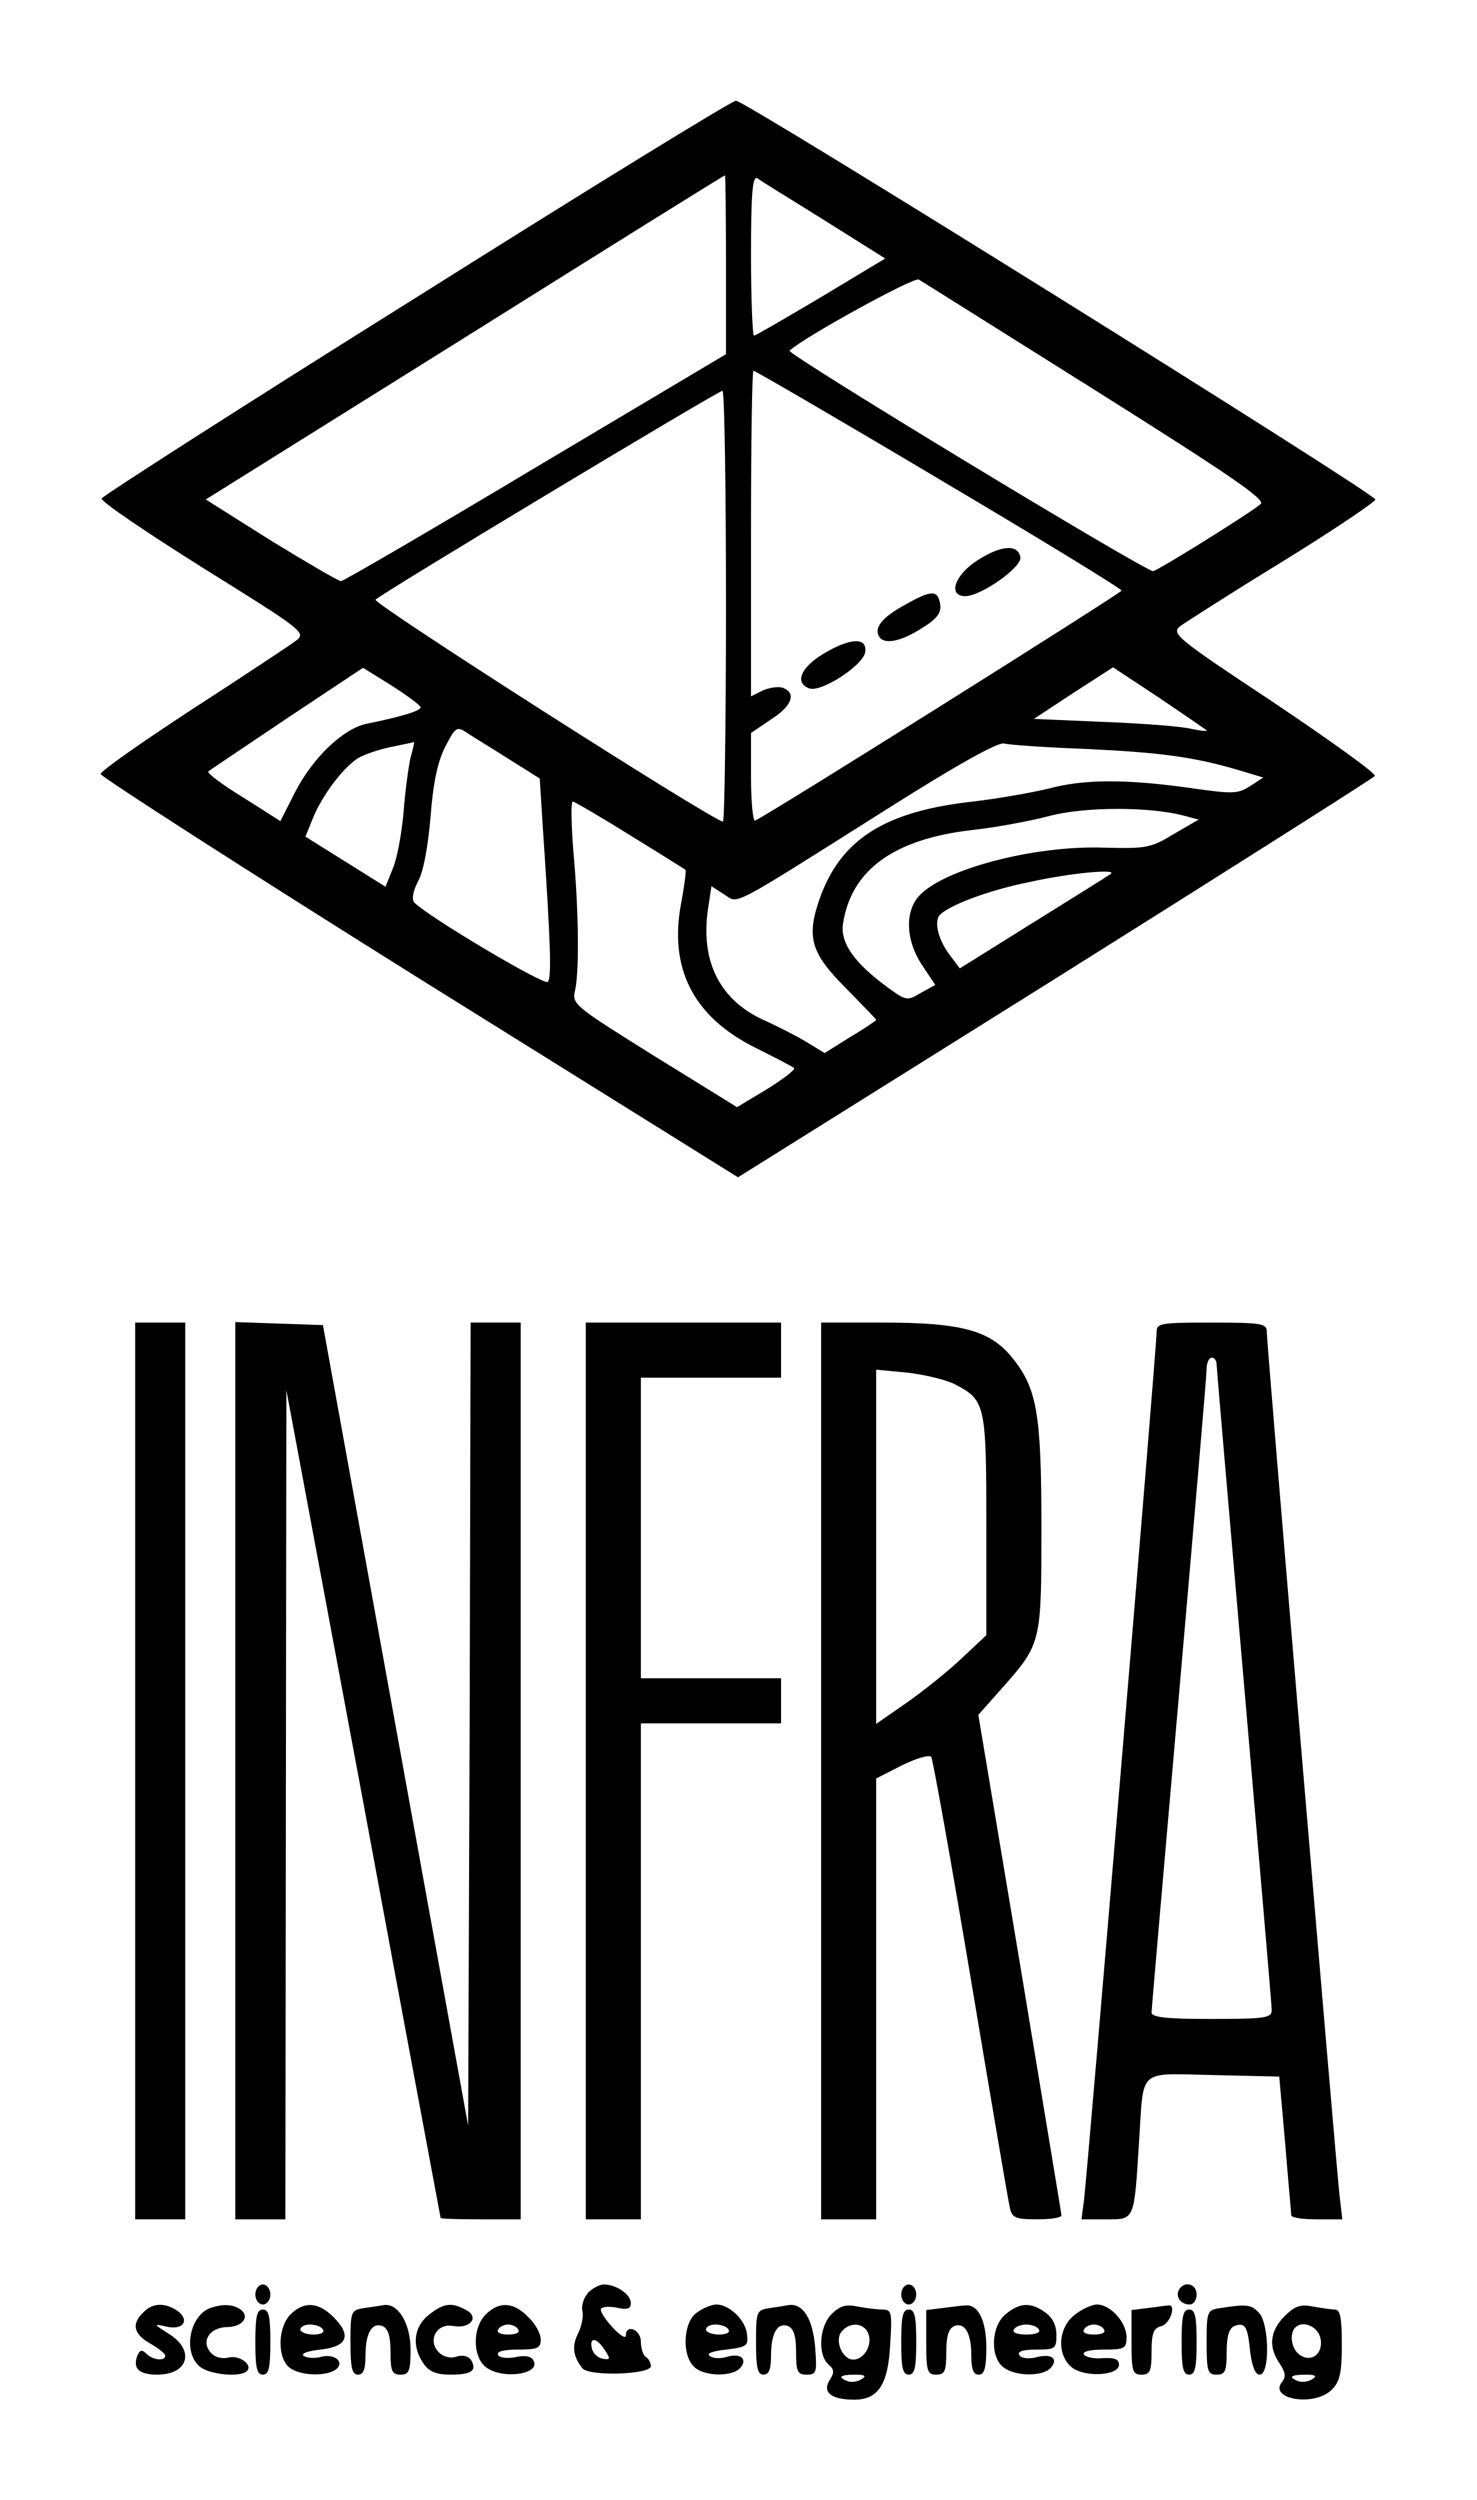
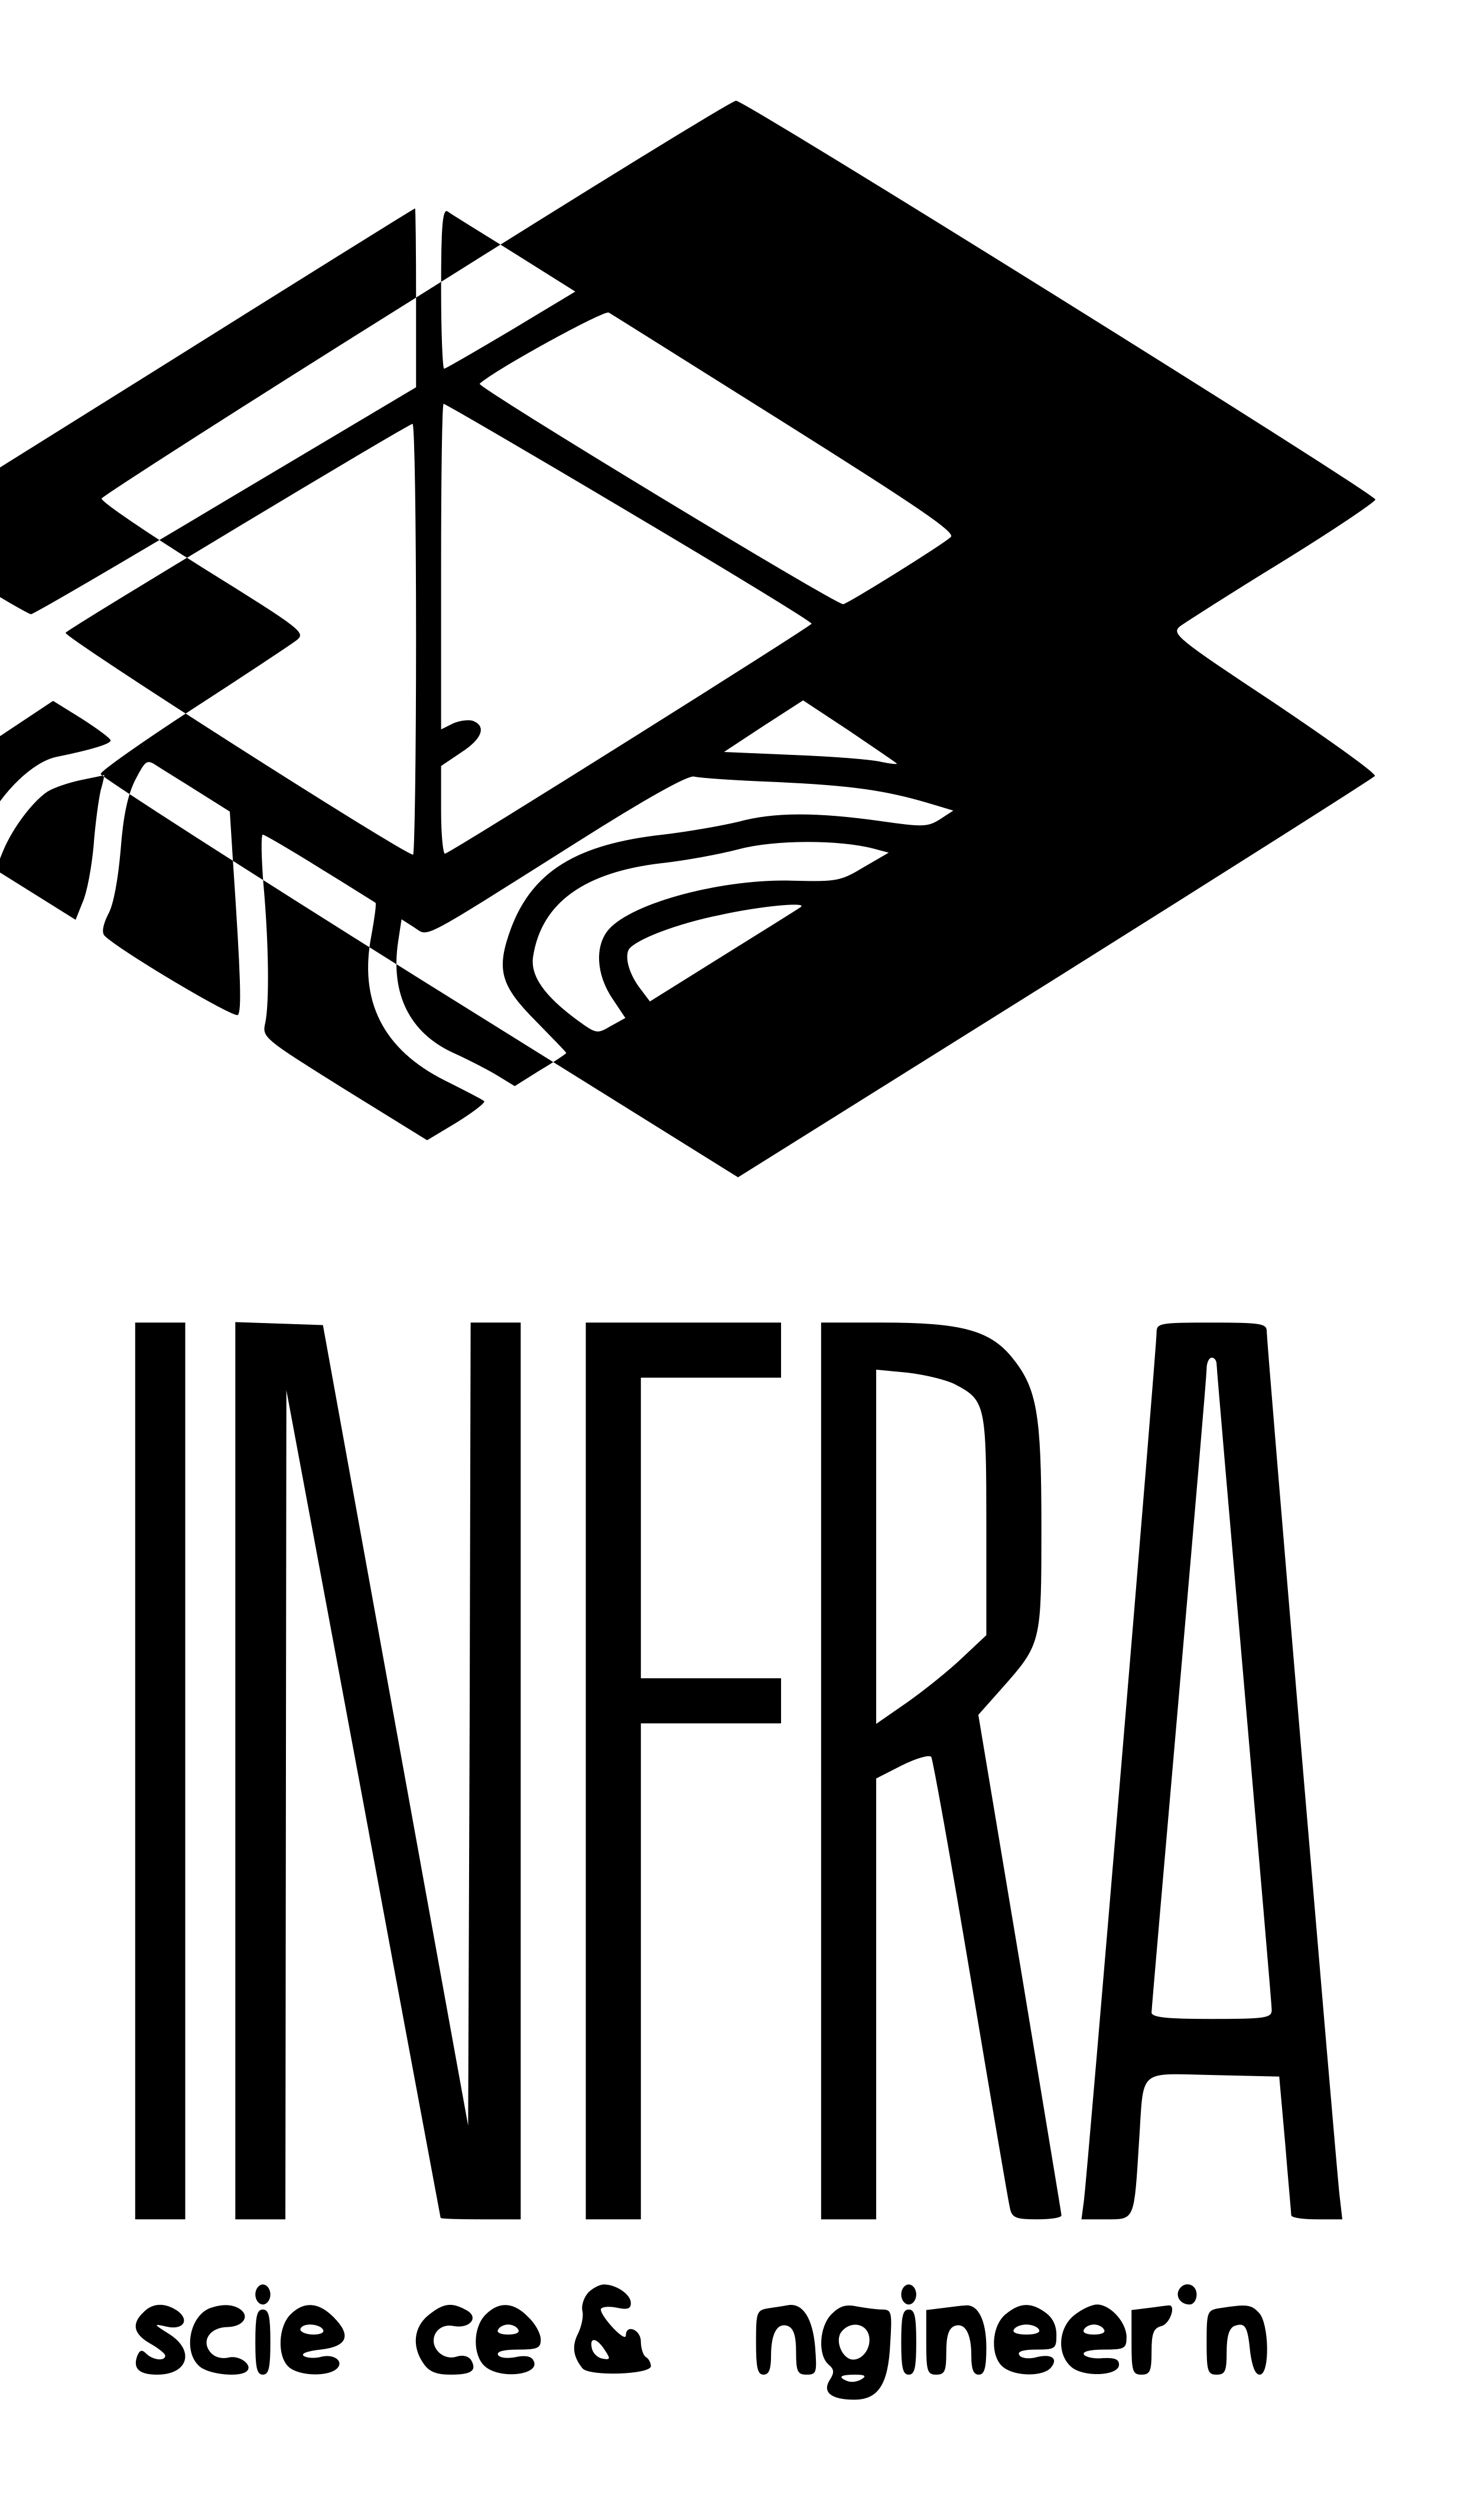
<svg xmlns="http://www.w3.org/2000/svg" version="1.0" width="295" height="499" viewBox="0 0 295 499" preserveAspectRatio="xMidYMid meet">
  <g transform="translate(0,499) scale(0.1,-0.1)" fill="#000000" stroke="none">
-     <path d="M831 4396 c-344 -215 -626 -396 -628 -401 -2 -6 90 -68 203 -139 201 -125 206 -129 185 -145 -12 -9 -104 -70 -206 -136 -101 -66 -184 -124 -184 -130 0 -5 286 -189 636 -408 l637 -397 633 396 c349 219 636 401 639 405 3 5 -88 70 -201 146 -195 129 -206 138 -188 153 11 8 103 67 206 130 102 63 185 119 184 123 -4 14 -1260 797 -1277 796 -8 0 -296 -177 -639 -393z m619 66 l0 -179 -380 -226 c-209 -125 -384 -227 -389 -227 -5 0 -68 37 -140 81 l-130 82 517 323 c284 178 518 324 520 324 1 0 2 -80 2 -178z m197 88 l121 -76 -128 -77 c-71 -42 -131 -77 -134 -77 -3 0 -6 72 -6 161 0 125 3 159 13 153 6 -5 67 -42 134 -84z m542 -340 c267 -168 339 -217 329 -226 -16 -15 -207 -134 -215 -134 -17 0 -733 434 -726 440 27 26 249 148 258 142 7 -4 166 -104 354 -222z m-314 -176 c201 -119 365 -219 365 -223 -1 -5 -709 -450 -732 -459 -4 -2 -8 37 -8 86 l0 89 40 27 c42 27 51 52 24 63 -8 3 -26 1 -40 -5 l-24 -12 0 325 c0 179 2 325 5 325 3 0 170 -97 370 -216z m-425 -254 c0 -236 -3 -430 -6 -430 -18 0 -701 436 -694 443 11 12 683 416 693 417 4 0 7 -193 7 -430z m-610 -202 c0 -7 -40 -19 -109 -33 -46 -10 -107 -68 -142 -137 l-29 -57 -74 47 c-41 25 -73 49 -70 52 3 3 74 50 157 106 l152 101 58 -36 c31 -20 57 -39 57 -43z m1570 -46 c3 -2 -11 -1 -30 3 -19 5 -98 11 -175 14 l-140 6 79 52 79 51 91 -60 c50 -34 93 -63 96 -66z m-1394 -57 l62 -39 6 -95 c16 -237 18 -303 10 -311 -8 -7 -237 129 -266 158 -6 6 -4 21 7 43 11 19 20 71 25 129 5 67 14 109 29 139 21 40 23 42 44 28 12 -8 50 -31 83 -52z m-196 3 c-4 -18 -11 -68 -14 -110 -4 -43 -13 -93 -22 -113 l-14 -35 -40 25 c-22 14 -58 36 -80 50 l-40 25 15 37 c19 46 59 99 89 119 13 8 43 18 67 23 24 5 45 9 46 10 1 1 -2 -14 -7 -31z m1350 17 c148 -7 215 -16 303 -42 l50 -15 -26 -17 c-25 -16 -35 -16 -119 -4 -128 18 -213 18 -283 -1 -33 -8 -101 -20 -152 -26 -172 -19 -260 -73 -303 -186 -31 -84 -22 -115 51 -188 32 -33 59 -60 59 -62 0 -1 -23 -17 -52 -34 l-51 -32 -36 22 c-20 12 -59 32 -88 45 -86 40 -124 117 -109 220 l7 46 25 -16 c30 -19 4 -33 324 169 142 90 222 134 235 132 11 -3 85 -8 165 -11z m-912 -172 c59 -36 109 -68 111 -69 2 -2 -2 -31 -8 -64 -26 -132 23 -229 147 -291 40 -20 75 -38 78 -41 3 -3 -22 -22 -54 -42 l-60 -36 -165 102 c-163 102 -165 103 -158 133 8 40 7 157 -4 278 -4 53 -5 97 -1 97 3 0 55 -30 114 -67z m1106 39 l30 -8 -50 -29 c-46 -28 -55 -29 -139 -27 -139 5 -322 -43 -370 -97 -28 -32 -26 -89 7 -138 l26 -39 -29 -16 c-27 -16 -29 -16 -66 11 -67 49 -96 90 -89 129 17 106 102 167 256 185 47 5 117 18 155 28 71 19 201 19 269 1z m-145 -116 c-2 -2 -71 -45 -153 -96 l-149 -93 -18 24 c-23 29 -33 64 -24 80 13 19 94 51 184 69 77 17 171 26 160 16z" />
+     <path d="M831 4396 c-344 -215 -626 -396 -628 -401 -2 -6 90 -68 203 -139 201 -125 206 -129 185 -145 -12 -9 -104 -70 -206 -136 -101 -66 -184 -124 -184 -130 0 -5 286 -189 636 -408 l637 -397 633 396 c349 219 636 401 639 405 3 5 -88 70 -201 146 -195 129 -206 138 -188 153 11 8 103 67 206 130 102 63 185 119 184 123 -4 14 -1260 797 -1277 796 -8 0 -296 -177 -639 -393z l0 -179 -380 -226 c-209 -125 -384 -227 -389 -227 -5 0 -68 37 -140 81 l-130 82 517 323 c284 178 518 324 520 324 1 0 2 -80 2 -178z m197 88 l121 -76 -128 -77 c-71 -42 -131 -77 -134 -77 -3 0 -6 72 -6 161 0 125 3 159 13 153 6 -5 67 -42 134 -84z m542 -340 c267 -168 339 -217 329 -226 -16 -15 -207 -134 -215 -134 -17 0 -733 434 -726 440 27 26 249 148 258 142 7 -4 166 -104 354 -222z m-314 -176 c201 -119 365 -219 365 -223 -1 -5 -709 -450 -732 -459 -4 -2 -8 37 -8 86 l0 89 40 27 c42 27 51 52 24 63 -8 3 -26 1 -40 -5 l-24 -12 0 325 c0 179 2 325 5 325 3 0 170 -97 370 -216z m-425 -254 c0 -236 -3 -430 -6 -430 -18 0 -701 436 -694 443 11 12 683 416 693 417 4 0 7 -193 7 -430z m-610 -202 c0 -7 -40 -19 -109 -33 -46 -10 -107 -68 -142 -137 l-29 -57 -74 47 c-41 25 -73 49 -70 52 3 3 74 50 157 106 l152 101 58 -36 c31 -20 57 -39 57 -43z m1570 -46 c3 -2 -11 -1 -30 3 -19 5 -98 11 -175 14 l-140 6 79 52 79 51 91 -60 c50 -34 93 -63 96 -66z m-1394 -57 l62 -39 6 -95 c16 -237 18 -303 10 -311 -8 -7 -237 129 -266 158 -6 6 -4 21 7 43 11 19 20 71 25 129 5 67 14 109 29 139 21 40 23 42 44 28 12 -8 50 -31 83 -52z m-196 3 c-4 -18 -11 -68 -14 -110 -4 -43 -13 -93 -22 -113 l-14 -35 -40 25 c-22 14 -58 36 -80 50 l-40 25 15 37 c19 46 59 99 89 119 13 8 43 18 67 23 24 5 45 9 46 10 1 1 -2 -14 -7 -31z m1350 17 c148 -7 215 -16 303 -42 l50 -15 -26 -17 c-25 -16 -35 -16 -119 -4 -128 18 -213 18 -283 -1 -33 -8 -101 -20 -152 -26 -172 -19 -260 -73 -303 -186 -31 -84 -22 -115 51 -188 32 -33 59 -60 59 -62 0 -1 -23 -17 -52 -34 l-51 -32 -36 22 c-20 12 -59 32 -88 45 -86 40 -124 117 -109 220 l7 46 25 -16 c30 -19 4 -33 324 169 142 90 222 134 235 132 11 -3 85 -8 165 -11z m-912 -172 c59 -36 109 -68 111 -69 2 -2 -2 -31 -8 -64 -26 -132 23 -229 147 -291 40 -20 75 -38 78 -41 3 -3 -22 -22 -54 -42 l-60 -36 -165 102 c-163 102 -165 103 -158 133 8 40 7 157 -4 278 -4 53 -5 97 -1 97 3 0 55 -30 114 -67z m1106 39 l30 -8 -50 -29 c-46 -28 -55 -29 -139 -27 -139 5 -322 -43 -370 -97 -28 -32 -26 -89 7 -138 l26 -39 -29 -16 c-27 -16 -29 -16 -66 11 -67 49 -96 90 -89 129 17 106 102 167 256 185 47 5 117 18 155 28 71 19 201 19 269 1z m-145 -116 c-2 -2 -71 -45 -153 -96 l-149 -93 -18 24 c-23 29 -33 64 -24 80 13 19 94 51 184 69 77 17 171 26 160 16z" />
    <path d="M1953 3872 c-46 -29 -61 -72 -25 -72 31 0 114 58 110 78 -5 26 -38 24 -85 -6z" />
-     <path d="M1808 3783 c-46 -25 -63 -46 -52 -64 10 -16 43 -10 85 17 30 18 39 31 37 46 -4 31 -17 31 -70 1z" />
    <path d="M1643 3684 c-44 -27 -56 -57 -27 -68 24 -9 108 46 112 72 5 31 -31 29 -85 -4z" />
    <path d="M270 1455 l0 -895 50 0 50 0 0 895 0 895 -50 0 -50 0 0 -895z" />
    <path d="M470 1455 l0 -895 50 0 50 0 1 828 1 827 154 -825 c84 -454 154 -826 154 -827 0 -2 36 -3 80 -3 l80 0 0 895 0 895 -50 0 -50 0 -2 -802 -3 -801 -145 799 -145 799 -88 3 -87 3 0 -896z" />
    <path d="M1170 1455 l0 -895 55 0 55 0 0 495 0 495 140 0 140 0 0 45 0 45 -140 0 -140 0 0 300 0 300 140 0 140 0 0 55 0 55 -195 0 -195 0 0 -895z" />
    <path d="M1640 1455 l0 -895 55 0 55 0 0 440 0 440 51 26 c28 14 55 22 59 17 3 -4 39 -204 79 -443 40 -239 75 -445 78 -457 4 -20 12 -23 54 -23 27 0 49 3 49 8 0 4 -38 230 -83 503 l-83 496 48 54 c78 88 78 90 78 321 0 229 -9 278 -60 340 -44 53 -102 68 -257 68 l-123 0 0 -895z m267 772 c61 -32 63 -39 63 -281 l0 -220 -48 -45 c-26 -25 -76 -65 -110 -89 l-62 -43 0 353 0 354 63 -6 c34 -4 76 -14 94 -23z" />
    <path d="M2310 2330 c0 -31 -139 -1689 -145 -1732 l-5 -38 49 0 c58 0 56 -4 66 155 10 149 -5 136 148 133 l132 -3 12 -135 c6 -74 12 -138 12 -142 1 -5 24 -8 52 -8 l50 0 -6 52 c-7 66 -145 1696 -145 1721 0 15 -12 17 -110 17 -104 0 -110 -1 -110 -20z m120 -64 c0 -7 25 -296 55 -642 30 -346 55 -637 55 -646 0 -16 -12 -18 -120 -18 -89 0 -120 3 -120 13 0 6 25 293 55 637 30 344 55 635 55 648 0 12 5 22 10 22 6 0 10 -6 10 -14z" />
    <path d="M510 410 c0 -11 7 -20 15 -20 8 0 15 9 15 20 0 11 -7 20 -15 20 -8 0 -15 -9 -15 -20z" />
    <path d="M1175 414 c-9 -10 -14 -26 -12 -36 3 -10 -1 -30 -8 -45 -13 -25 -11 -46 8 -70 12 -17 137 -13 137 4 0 6 -4 15 -10 18 -5 3 -10 17 -10 31 0 24 -30 36 -30 12 -1 -15 -50 38 -50 52 0 5 14 7 30 4 23 -5 30 -3 30 9 0 17 -29 37 -54 37 -8 0 -22 -7 -31 -16z m33 -115 c12 -18 11 -20 -5 -17 -10 2 -19 11 -21 21 -5 23 10 21 26 -4z" />
    <path d="M1800 410 c0 -11 7 -20 15 -20 8 0 15 9 15 20 0 11 -7 20 -15 20 -8 0 -15 -9 -15 -20z" />
    <path d="M2355 420 c-8 -14 3 -30 21 -30 8 0 14 9 14 20 0 21 -24 28 -35 10z" />
    <path d="M286 374 c-24 -23 -19 -43 14 -62 16 -9 30 -20 30 -24 0 -12 -25 -9 -38 4 -9 9 -13 7 -18 -5 -9 -25 4 -37 40 -37 62 0 76 48 24 81 -32 20 -32 21 -6 15 33 -8 48 12 23 31 -25 17 -50 17 -69 -3z" />
    <path d="M420 383 c-41 -15 -55 -87 -22 -116 18 -17 82 -23 95 -10 13 12 -15 33 -37 27 -14 -3 -28 1 -36 11 -19 23 0 50 35 50 31 1 45 22 24 36 -15 10 -36 10 -59 2z" />
    <path d="M580 370 c-24 -24 -27 -82 -4 -104 17 -17 70 -21 93 -7 21 14 2 33 -26 27 -13 -4 -29 -3 -36 1 -7 5 6 10 33 13 54 6 63 28 26 65 -30 30 -59 32 -86 5z m65 -30 c4 -6 -5 -10 -19 -10 -14 0 -26 5 -26 10 0 6 9 10 19 10 11 0 23 -4 26 -10z" />
-     <path d="M728 383 c-27 -4 -28 -6 -28 -69 0 -50 3 -64 15 -64 11 0 15 11 15 38 0 45 13 67 34 59 11 -5 16 -19 16 -52 0 -38 3 -45 20 -45 17 0 20 7 20 50 0 51 -24 92 -52 89 -7 -1 -25 -4 -40 -6z" />
    <path d="M856 369 c-30 -24 -34 -63 -10 -97 11 -16 25 -22 54 -22 42 0 53 8 41 29 -5 8 -17 11 -29 7 -12 -4 -26 -1 -36 9 -23 24 -3 59 30 52 33 -6 52 18 25 32 -29 16 -45 14 -75 -10z" />
    <path d="M970 370 c-26 -26 -26 -81 -2 -103 31 -28 115 -17 97 12 -4 8 -18 10 -35 6 -16 -3 -31 -2 -35 4 -4 7 10 11 39 11 40 0 46 3 46 20 0 12 -11 32 -25 45 -29 30 -58 32 -85 5z m65 -30 c4 -6 -5 -10 -20 -10 -15 0 -24 4 -20 10 3 6 12 10 20 10 8 0 17 -4 20 -10z" />
-     <path d="M1392 374 c-27 -18 -31 -84 -6 -108 19 -20 78 -21 93 -2 15 18 -1 30 -29 21 -11 -3 -25 -3 -32 2 -8 5 4 10 32 13 41 5 45 7 42 30 -2 28 -35 60 -61 60 -9 0 -27 -7 -39 -16z m63 -34 c4 -6 -5 -10 -19 -10 -14 0 -26 5 -26 10 0 6 9 10 19 10 11 0 23 -4 26 -10z" />
    <path d="M1538 383 c-27 -4 -28 -6 -28 -69 0 -50 3 -64 15 -64 11 0 15 11 15 38 0 45 13 67 34 59 11 -5 16 -19 16 -52 0 -39 3 -45 21 -45 20 0 21 4 17 56 -5 56 -24 86 -52 83 -6 -1 -23 -4 -38 -6z" />
    <path d="M1661 371 c-25 -25 -28 -82 -6 -101 11 -9 12 -16 2 -31 -15 -24 3 -39 49 -39 48 0 68 30 72 111 4 64 3 69 -16 69 -11 0 -33 3 -50 6 -22 5 -35 1 -51 -15z m74 -41 c7 -23 -10 -50 -31 -50 -21 0 -38 38 -23 56 17 21 47 17 54 -6z m-14 -89 c-8 -5 -20 -7 -28 -4 -21 8 -15 13 15 13 20 0 23 -3 13 -9z" />
    <path d="M1883 383 l-33 -4 0 -65 c0 -57 2 -64 20 -64 17 0 20 7 20 45 0 33 5 47 16 52 21 8 34 -14 34 -59 0 -27 4 -38 15 -38 11 0 15 13 15 54 0 55 -17 88 -43 84 -7 0 -27 -3 -44 -5z" />
    <path d="M2009 371 c-30 -24 -32 -87 -4 -107 24 -18 79 -18 94 0 16 19 0 29 -32 20 -14 -3 -28 -1 -31 5 -5 7 7 11 33 11 39 0 41 2 41 29 0 20 -8 35 -22 45 -29 21 -51 20 -79 -3z m66 -31 c4 -6 -7 -10 -25 -10 -18 0 -29 4 -25 10 3 6 15 10 25 10 10 0 22 -4 25 -10z" />
    <path d="M2146 369 c-32 -25 -36 -77 -7 -103 24 -22 96 -19 96 4 0 11 -9 14 -32 13 -17 -2 -35 2 -38 7 -4 6 12 10 39 10 42 0 46 2 46 25 0 29 -32 65 -59 65 -10 0 -30 -9 -45 -21z m59 -29 c4 -6 -5 -10 -20 -10 -15 0 -24 4 -20 10 3 6 12 10 20 10 8 0 17 -4 20 -10z" />
    <path d="M2293 383 l-33 -4 0 -65 c0 -57 2 -64 20 -64 17 0 20 7 20 46 0 37 4 47 20 51 18 5 30 45 13 41 -5 0 -23 -3 -40 -5z" />
    <path d="M2438 383 c-27 -4 -28 -6 -28 -69 0 -57 2 -64 20 -64 17 0 20 7 20 45 0 32 5 47 15 52 22 8 27 0 32 -52 4 -29 10 -45 19 -45 21 0 19 104 -2 124 -15 16 -24 17 -76 9z" />
-     <path d="M2566 367 c-30 -30 -33 -62 -10 -95 11 -17 13 -26 5 -36 -29 -35 64 -51 99 -16 16 16 20 33 20 90 0 53 -3 70 -14 70 -7 0 -27 3 -44 6 -24 5 -36 1 -56 -19z m72 -48 c4 -30 -22 -46 -44 -28 -15 12 -19 41 -7 53 16 16 48 1 51 -25z m-17 -78 c-8 -5 -20 -7 -28 -4 -21 8 -15 13 15 13 20 0 23 -3 13 -9z" />
    <path d="M510 315 c0 -51 3 -65 15 -65 12 0 15 14 15 65 0 51 -3 65 -15 65 -12 0 -15 -14 -15 -65z" />
    <path d="M1800 315 c0 -51 3 -65 15 -65 12 0 15 14 15 65 0 51 -3 65 -15 65 -12 0 -15 -14 -15 -65z" />
-     <path d="M2360 315 c0 -51 3 -65 15 -65 12 0 15 14 15 65 0 51 -3 65 -15 65 -12 0 -15 -14 -15 -65z" />
  </g>
</svg>